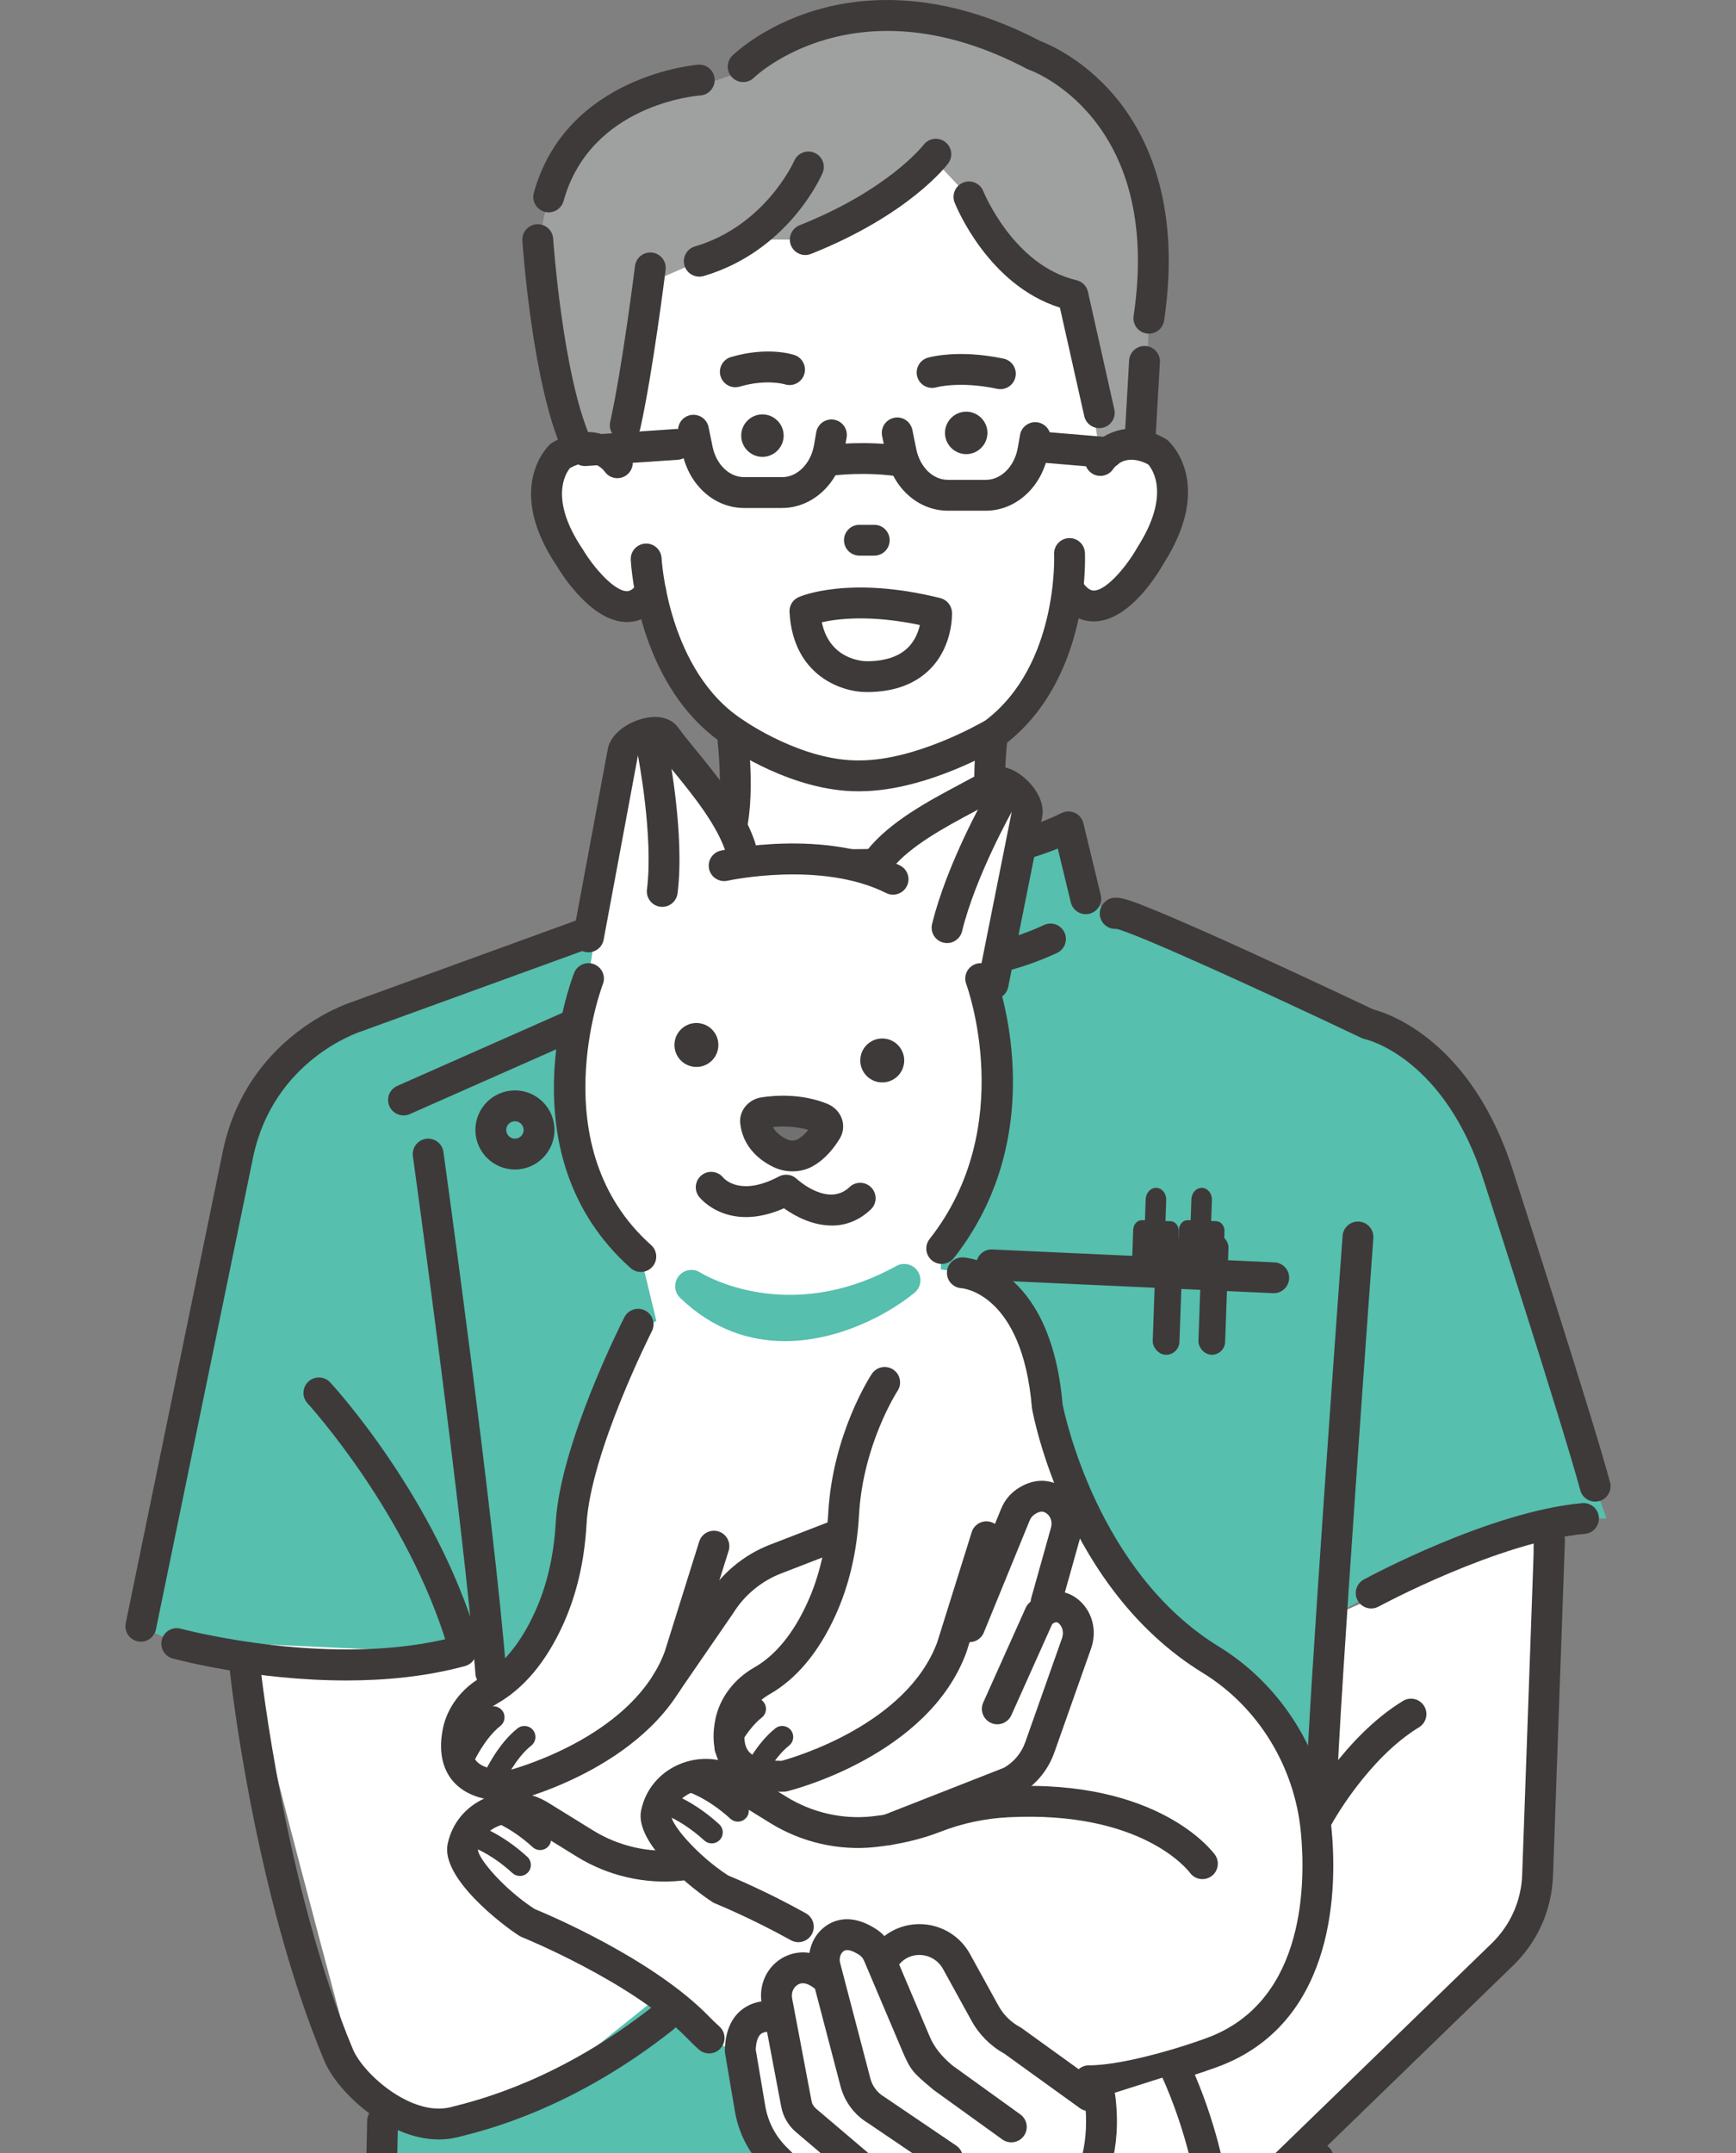
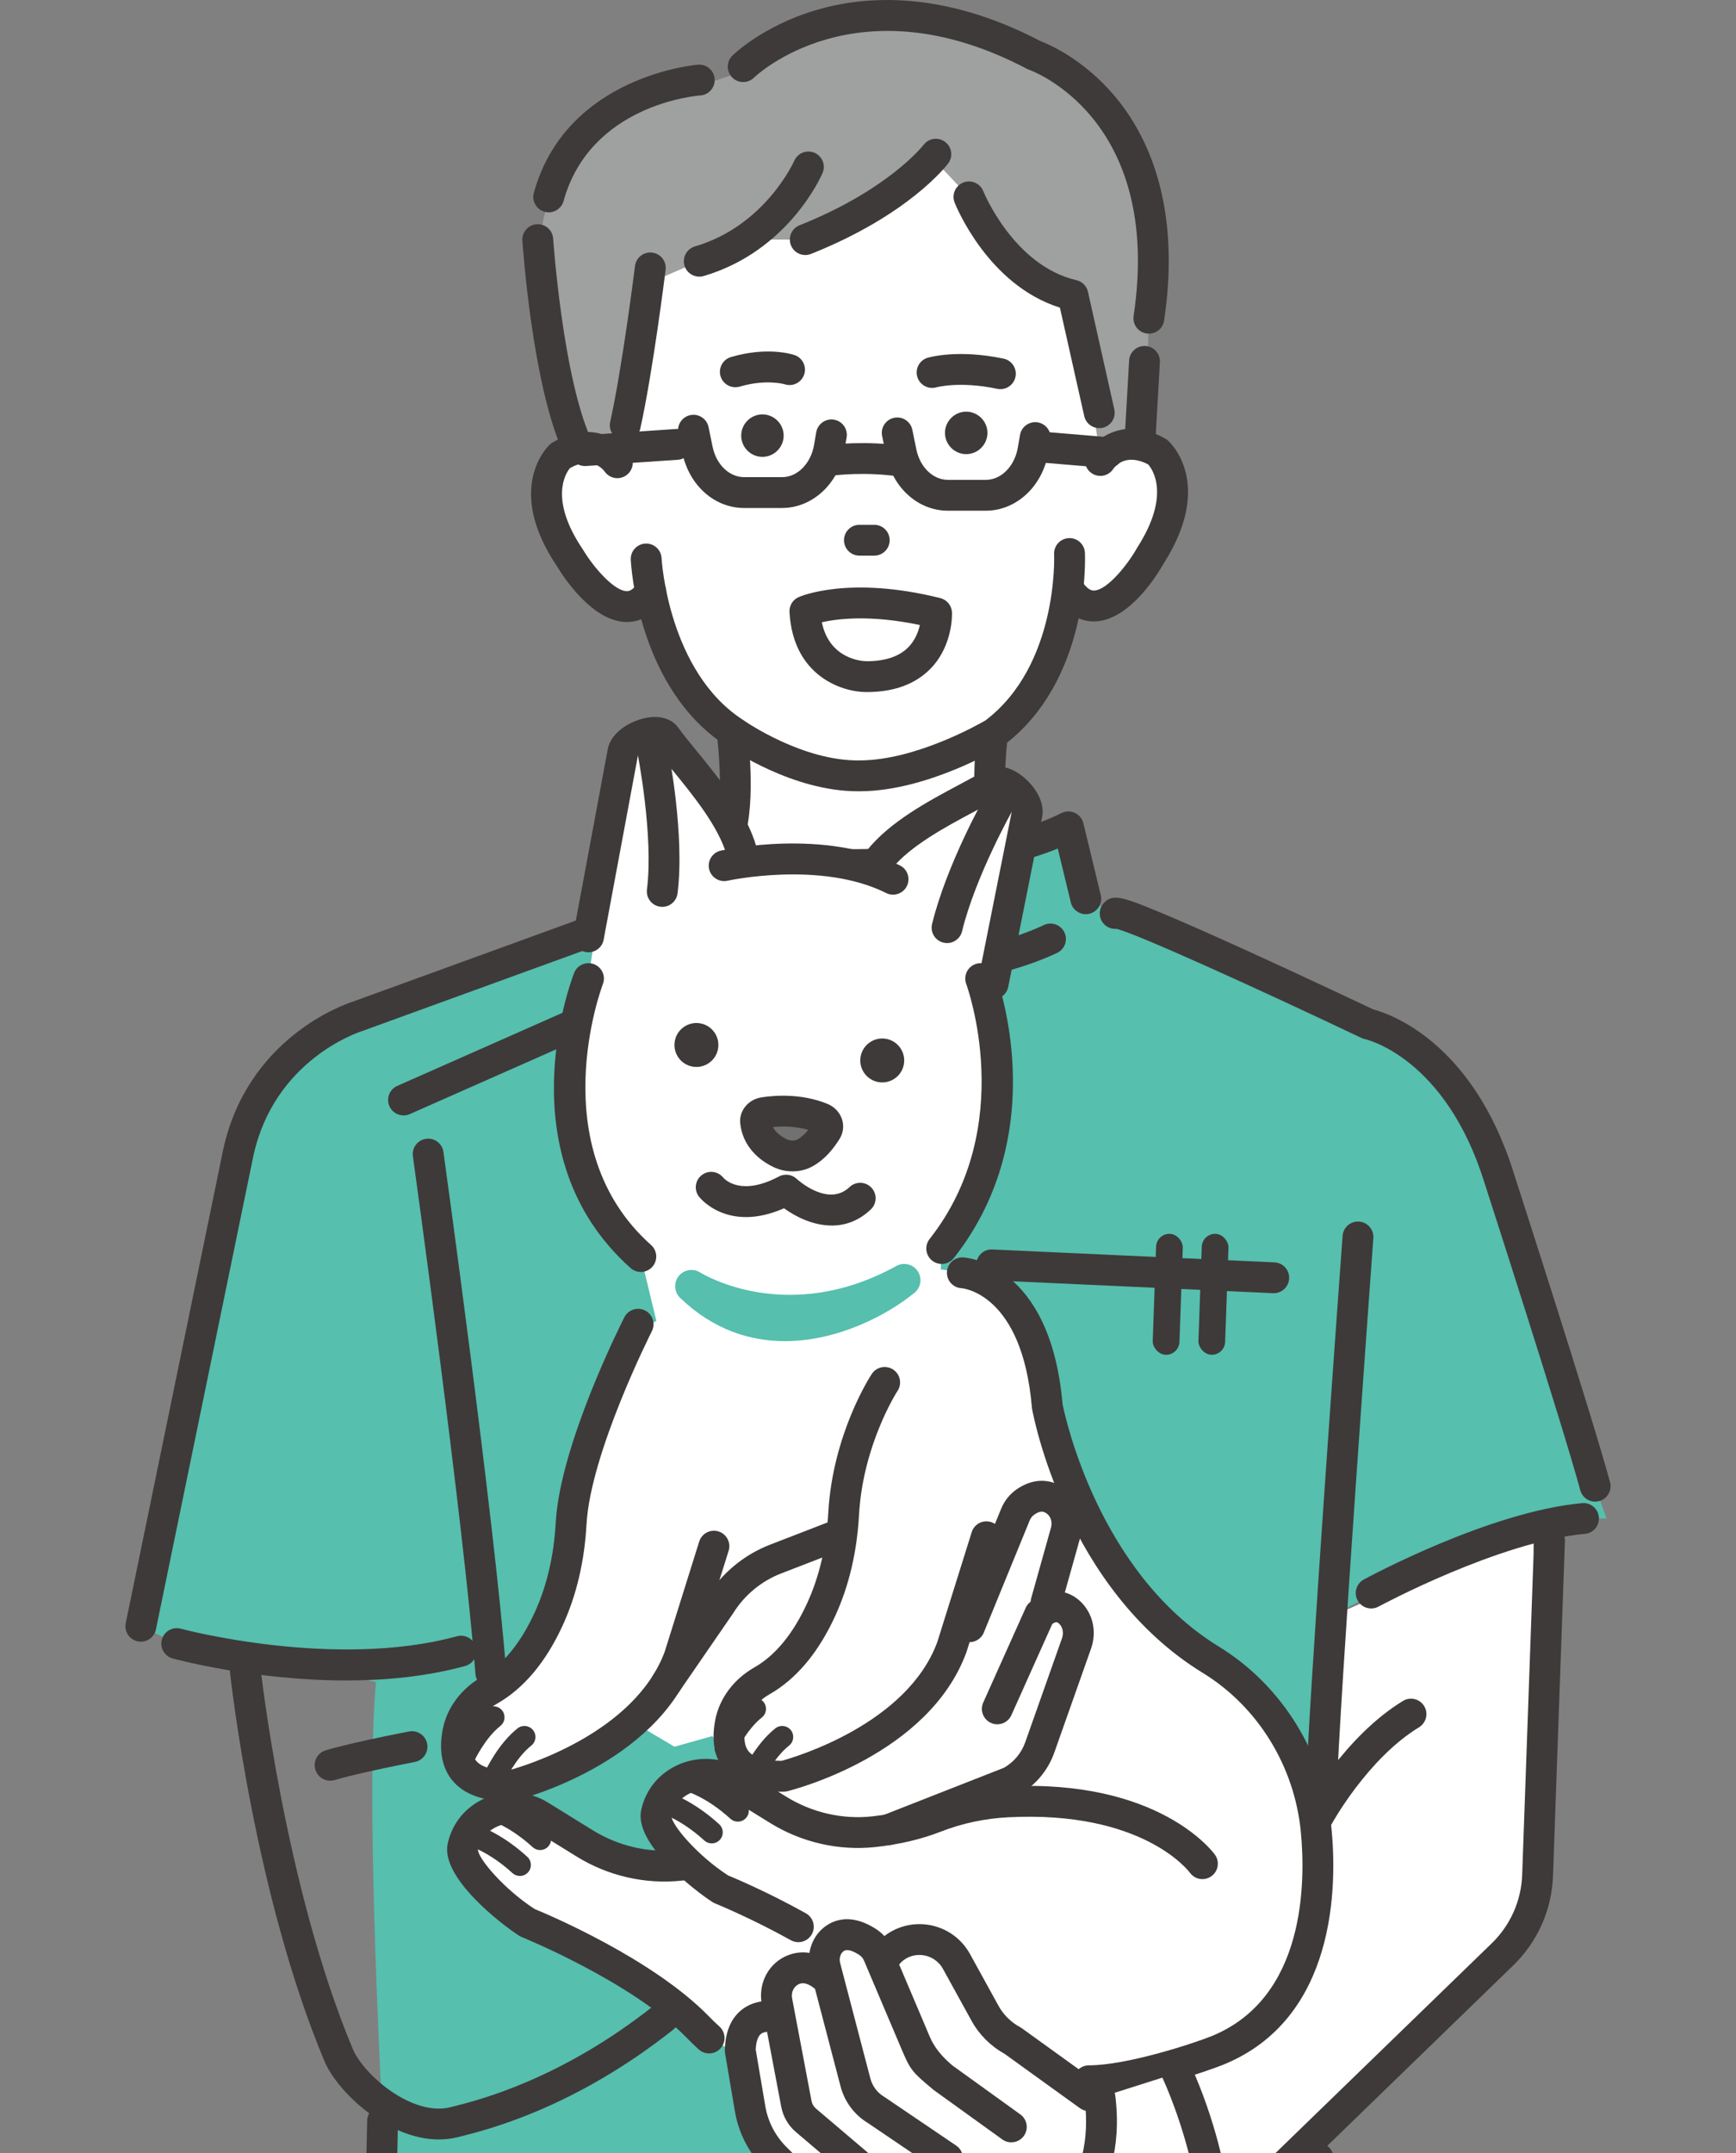
<svg xmlns="http://www.w3.org/2000/svg" id="_レイヤー_1" width="150" height="186" viewBox="0 0 150 186">
  <rect x="0" y="0" width="150" height="186" fill="#808080" stroke="none" />
  <defs>
    <clipPath id="clippath">
      <rect width="150" height="186" style="fill:none; stroke-width:0px;" />
    </clipPath>
  </defs>
  <g style="clip-path:url(#clippath);">
    <path d="M47.165,224.552c-8.041,1.862-14.983,0-14.983,0l1.242-34.615s-2.019-33.297-.937-44.615l-2.369-.599c-8.118,0-14.847-2.731-14.847-2.731l-3.102-1.496,8.419-40.906c1.991-9.188,10.253-11.766,10.253-11.766l21.354-7.763,2.314-1.487,3.257-6.248c1.608.848,3.26,1.495,5.014,1.886l3.415.186s16.782,1.705,26.119-2.965l1.502,6.212,2.54,1.27c.557-.568,21.861,9.555,21.861,9.555,0,0,7.679,1.589,11.318,13.306,0,0,6.738,20.853,8.295,26.62l.981,2.787h-1.987c-7.777.706-22.196,8.644-22.196,8.644l-.072,54.893-.712,13.299.791,15.726c-22.815,6.049-63.924.806-63.924.806h-3.546Z" style="fill:#56bfae; stroke-width:0px;" />
    <path d="M28.53,153.839c-.565,0-1.091-.36-1.276-.926-.229-.703.153-1.458.856-1.688.07-.023,1.781-.576,7.225-1.641.727-.14,1.431.331,1.573,1.058.142.727-.332,1.431-1.058,1.573-5.219,1.022-6.891,1.554-6.907,1.559-.137.044-.276.065-.412.065Z" style="fill:#3e3a39; stroke-width:0px;" />
    <path d="M114.627,139.827l-3.034,22.687-17.954,9.303,8.267,24.066,28.037-27.685s3.338-4.171,3.48-9.241l-.975-26.969-17.821,7.84Z" style="fill:#fff; stroke-width:0px;" />
-     <path d="M21.27,141.992c-.301,1.135,9.437,37.091,9.437,37.091,0,0,.571,7.916,15.588,1.898l27.814-22.312-16.307-17.977-14.208,11.451-2.223-9.23-20.101-.922Z" style="fill:#fff; stroke-width:0px;" />
    <path d="M62.61,56.857c.283.117,1.715,17.685-2.47,24.263l16.739,7.129,10.945-12.444s-3.422-8.369-1.953-21.034l-23.261,2.086Z" style="fill:#fff; stroke-width:0px;" />
    <path d="M63.202,72.766c-.099,0-.201-.011-.301-.035-.717-.166-1.164-.881-.998-1.599.69-2.981-.014-8.162-.022-8.214-.101-.729.408-1.402,1.137-1.502.73-.1,1.401.408,1.502,1.137.032.232.777,5.725-.022,9.18-.143.616-.691,1.032-1.297,1.032Z" style="fill:#3e3a39; stroke-width:0px;" />
    <path d="M85.851,72.098c-.606,0-1.154-.416-1.297-1.032-.802-3.467-.05-8.331-.018-8.537.115-.726.798-1.221,1.523-1.108.727.114,1.223.796,1.109,1.523-.007.045-.703,4.562-.018,7.521.166.717-.281,1.433-.998,1.598-.101.023-.202.035-.301.035Z" style="fill:#3e3a39; stroke-width:0px;" />
    <path d="M54.508,79.906c-.208,0-.418-.049-.615-.151-.653-.34-.906-1.145-.566-1.797l3.257-6.248c.164-.314.446-.55.784-.656s.705-.072,1.018.093c1.594.84,3.126,1.417,4.683,1.765.718.16,1.171.872,1.01,1.59-.16.718-.874,1.17-1.59,1.01-1.392-.31-2.758-.776-4.145-1.415l-2.655,5.092c-.238.456-.702.717-1.183.717Z" style="fill:#3e3a39; stroke-width:0px;" />
    <path d="M93.817,78.978c-.601,0-1.146-.41-1.294-1.02l-1.125-4.651c-9.706,3.944-24.67,2.484-25.336,2.416-.732-.074-1.265-.728-1.191-1.46.074-.732.729-1.264,1.46-1.191.164.016,16.51,1.609,25.388-2.831.363-.181.789-.187,1.157-.017.368.171.638.5.734.895l1.503,6.212c.173.715-.267,1.435-.982,1.608-.105.026-.211.038-.314.038Z" style="fill:#3e3a39; stroke-width:0px;" />
    <path d="M12.171,141.828c-.089,0-.179-.009-.27-.028-.721-.148-1.185-.853-1.036-1.574l8.419-40.906c2.09-9.641,10.434-12.535,11.127-12.759l21.329-7.754c.692-.252,1.456.105,1.707.797.252.692-.105,1.456-.797,1.707l-21.354,7.763c-.019.007-.039.013-.058.02-.304.097-7.553,2.495-9.348,10.777l-8.416,40.892c-.13.63-.685,1.064-1.304,1.064Z" style="fill:#3e3a39; stroke-width:0px;" />
    <path d="M29.899,145.176c-7.862,0-14.579-1.79-14.977-1.898-.71-.193-1.129-.925-.936-1.635.192-.71.925-1.13,1.634-.937.132.036,13.308,3.539,23.864.652.71-.195,1.443.224,1.637.934.194.71-.224,1.443-.934,1.637-3.369.922-6.934,1.248-10.288,1.248Z" style="fill:#3e3a39; stroke-width:0px;" />
    <path d="M137.83,129.729c-.587,0-1.125-.391-1.286-.986-1.53-5.67-8.209-26.349-8.276-26.557-3.371-10.855-10.251-12.397-10.32-12.411-.104-.021-.206-.056-.302-.101-9.079-4.314-19.416-9.005-21.176-9.431-.372.033-.758-.093-1.046-.377-.525-.515-.533-1.359-.018-1.884.758-.772,1.528-.545,5.116.958,1.849.774,4.381,1.894,7.527,3.328,4.89,2.229,9.78,4.544,10.616,4.94,1.265.328,8.578,2.694,12.143,14.173.271.838,6.761,20.936,8.308,26.668.192.711-.229,1.442-.939,1.633-.116.031-.233.046-.348.046ZM97.303,79.854l-0.0 0.0 0-0ZM97.305,79.852q-0.0 0-0.0 0.0 0-0.0 0-0ZM97.307,79.85c-0.0 0-0.0 0-0.0.001,0-0.0 0-0.0 0-.001Z" style="fill:#3e3a39; stroke-width:0px;" />
    <path d="M118.478,138.958c-.473,0-.931-.252-1.172-.697-.351-.647-.111-1.455.536-1.806.442-.24,10.903-5.875,18.862-6.598.733-.067,1.381.474,1.447,1.206.067.733-.474,1.381-1.206,1.447-7.408.673-17.729,6.23-17.832,6.286-.202.109-.42.161-.634.161Z" style="fill:#3e3a39; stroke-width:0px;" />
    <path d="M34.867,96.362c-.511,0-.999-.296-1.219-.794-.298-.673.007-1.46.679-1.757l24.427-10.805,2.824-5.933c.316-.664,1.111-.946,1.776-.63.664.316.947,1.111.63,1.776l-3.036,6.379c-.137.288-.373.517-.664.646l-24.878,11.005c-.175.078-.358.114-.538.114Z" style="fill:#3e3a39; stroke-width:0px;" />
-     <path d="M44.493,101.035c-1.884,0-3.417-1.533-3.417-3.417,0-1.884,1.533-3.417,3.417-3.417s3.417,1.533,3.417,3.417c0,1.884-1.533,3.417-3.417,3.417ZM44.493,96.866c-.415,0-.752.337-.752.752s.337.752.752.752.752-.337.752-.752-.337-.752-.752-.752Z" style="fill:#3e3a39; stroke-width:0px;" />
    <path d="M55.253,95.161c-1.884,0-3.417-1.533-3.417-3.417,0-1.884,1.533-3.417,3.417-3.417,1.884,0,3.417,1.533,3.417,3.417,0,1.884-1.533,3.417-3.417,3.417ZM55.253,90.993c-.415,0-.752.337-.752.752s.337.752.752.752c.415,0,.752-.337.752-.752s-.337-.752-.752-.752Z" style="fill:#3e3a39; stroke-width:0px;" />
    <path d="M75.745,85.241c-5.351,0-9.476-.755-9.796-.816-.723-.136-1.198-.832-1.062-1.556.136-.723.832-1.198,1.555-1.063.141.027,14.159,2.583,23.762-1.893.667-.311,1.46-.022,1.771.645.311.667.022,1.46-.645,1.771-4.928,2.297-10.755,2.913-15.585,2.913Z" style="fill:#3e3a39; stroke-width:0px;" />
-     <path d="M105.094,105.5l-.443-.016.064-1.813c.02-.563-.361-1.034-.85-1.051-.489-.017-.902.425-.922.989l-.064,1.813-.246-.009c-.408-.014-.752.354-.769.824l-.278,7.859c-.017.469.301.862.708.876l2.461.087c.408.014.752-.354.769-.824l.278-7.859c.017-.469-.3-.862-.708-.876Z" style="fill:#3e3a39; stroke-width:0px;" />
    <path d="M114.17,156.229c-.011,0-.022-0-.032-0-.736-.018-1.318-.628-1.3-1.364.168-7.016,3.047-46.424,3.169-48.098.054-.734.69-1.287,1.426-1.232.734.054,1.285.692,1.232,1.426-.03.409-2.996,41.017-3.163,47.967-.017.725-.61,1.301-1.331,1.301Z" style="fill:#3e3a39; stroke-width:0px;" />
    <path d="M42.407,145.848c-.689,0-1.273-.531-1.327-1.229-1.022-13.14-5.361-44.418-5.404-44.733-.101-.729.407-1.402,1.136-1.503.733-.103,1.402.407,1.503,1.136.044.315,4.394,31.673,5.422,44.893.057.734-.491,1.375-1.225,1.432-.035.003-.07.004-.105.004Z" style="fill:#3e3a39; stroke-width:0px;" />
    <path d="M39.688,226.715c-4.503,0-7.655-.825-7.851-.877-.593-.159-1-.702-.987-1.315l.875-41.312c.016-.736.616-1.314,1.36-1.304.736.016,1.319.625,1.304,1.36l-.852,40.215c2.151.408,7.465,1.129,13.327-.229.716-.165,1.433.281,1.599.998.166.717-.281,1.433-.998,1.599-2.803.649-5.468.866-7.778.866Z" style="fill:#3e3a39; stroke-width:0px;" />
    <path d="M85.077,228.012c-17.443,0-33.477-2.004-34.534-2.139-.73-.093-1.246-.76-1.153-1.49.093-.73.761-1.247,1.49-1.153.402.051,39.908,4.988,62.402-.515l-.717-36.225c-.015-.736.57-1.344,1.306-1.359.743-.015,1.344.57,1.359,1.306l.738,37.282c.012.614-.397,1.157-.991,1.314-8.534,2.262-19.469,2.98-29.9,2.98Z" style="fill:#3e3a39; stroke-width:0px;" />
-     <path d="M101.145,105.5l-.443-.016.064-1.813c.02-.563-.361-1.034-.85-1.051-.489-.017-.902.425-.922.989l-.064,1.813-.246-.009c-.408-.014-.752.354-.769.824l-.278,7.859c-.017.469.301.862.708.876l2.461.087c.408.014.752-.354.769-.824l.278-7.859c.017-.469-.3-.862-.708-.876Z" style="fill:#3e3a39; stroke-width:0px;" />
    <polygon points="87.729 109.274 86.701 122.506 110.835 125.297 109.367 110.677 87.729 109.274" style="fill:#56bfae; stroke-width:0px;" />
    <path d="M110.059,111.72c-.021,0-.041-0-.062-.001l-24.374-1.114c-.735-.034-1.304-.657-1.27-1.392.033-.735.659-1.308,1.392-1.27l24.374,1.114c.735.034,1.304.657,1.27,1.392-.033.714-.622,1.272-1.33,1.272Z" style="fill:#3e3a39; stroke-width:0px;" />
    <rect x="103.694" y="106.589" width="2.309" height="10.456" rx="1.155" ry="1.155" transform="translate(4.023 -3.641) rotate(2.028)" style="fill:#3e3a39; stroke-width:0px;" />
    <rect x="99.745" y="106.589" width="2.31" height="10.456" rx="1.155" ry="1.155" transform="translate(4.021 -3.501) rotate(2.028)" style="fill:#3e3a39; stroke-width:0px;" />
    <path d="M100.767,40.087c-2.44-3.004-5.75-1.005-5.75-1.005l-.145-15.502-9.332-9.16-7.214-1.099-5.353,5.365-10.9.141-9.374,5.297.266,16.2s-3.117-2.995-5.479.071c0,0-3.076,6.725,5.973,12.814,0,0,2.45-.616,3.038-1.685,0,0,4.533,16.432,17.846,15.537,13.332.55,17.632-15.722,17.632-15.722.615,1.053,2.89,1.335,2.89,1.335,9.699-6.263,5.904-12.588,5.904-12.588Z" style="fill:#fff; stroke-width:0px;" />
    <path d="M80.575,13.664s-7.045,6.814-10.996,7.036h-5.177l-3.981,1.868-4.192,1.817-2.887,15.592-3.533-1.595s-9.708-22.279,4.215-28.245c0,0,6.564-2.969,10.189-3.931,0,0,6.811-7.467,17.722-4.263,0,0,14.414,2.059,16.751,13.549,0,0,1.366,3.982.581,12.001l-.318,10.262-3.933,1.326-2.113-13.542s-6.954-3.303-9.179-8.529l-3.149-3.347Z" style="fill:#9fa0a0; stroke-width:0px;" />
    <path d="M74.116,68.359c-5.58,0-10.858-3.578-11.326-3.903-7.673-4.93-8.266-15.647-8.288-16.101-.035-.735.533-1.359,1.268-1.394.738-.036,1.359.533,1.394,1.268.005.096.562,9.824,7.085,13.997.017.011.033.022.049.033.049.035,5.09,3.542,10.043,3.433,4.78-.027,10.204-3.102,10.807-3.453,6.316-4.79,5.939-14.26,5.934-14.356-.035-.735.532-1.359,1.267-1.394.737-.035,1.359.532,1.394,1.267.021.448.438,11.045-7.056,16.659-.036.027-.073.052-.112.075-.26.157-6.436,3.834-12.201,3.867-.087.002-.173.003-.26.003ZM85.889,63.348h.004-.004Z" style="fill:#3e3a39; stroke-width:0px;" />
    <path d="M86.44,33.619c-.091,0-.183-.009-.276-.029-3.245-.684-5.234-.134-5.254-.129-.705.201-1.443-.202-1.649-.904-.206-.702.188-1.438.889-1.649.104-.031,2.596-.76,6.563.075.72.151,1.181.858,1.029,1.578-.132.627-.686,1.058-1.302,1.058Z" style="fill:#3e3a39; stroke-width:0px;" />
    <path d="M63.537,33.456c-.576,0-1.107-.376-1.278-.957-.208-.706.196-1.447.902-1.654,3.104-.914,5.247-.253,5.481-.175.698.233,1.075.988.841,1.686-.232.694-.98,1.07-1.674.845-.054-.016-1.619-.469-3.896.2-.125.037-.252.054-.377.054Z" style="fill:#3e3a39; stroke-width:0px;" />
    <path d="M83.51,39.233h0c-1.009.013-1.845-.802-1.858-1.81h0c-.013-1.009.802-1.845,1.81-1.858h0c1.009-.013,1.845.802,1.858,1.81h0c.013,1.009-.802,1.845-1.81,1.858Z" style="fill:#3e3a39; stroke-width:0px;" />
    <path d="M65.902,39.468h0c-1.009.013-1.845-.802-1.858-1.81h0c-.013-1.009.802-1.845,1.81-1.858h0c1.009-.013,1.845.802,1.858,1.81v0c.013,1.009-.802,1.845-1.81,1.858Z" style="fill:#3e3a39; stroke-width:0px;" />
    <path d="M54.026,38.069c-.096,0-.193-.01-.291-.032-.718-.16-1.171-.872-1.011-1.59,1.056-4.75,2.133-13.381,2.144-13.467.091-.73.758-1.25,1.486-1.158.73.091,1.249.756,1.158,1.486-.045.359-1.103,8.843-2.187,13.718-.138.621-.689,1.043-1.299,1.043Z" style="fill:#3e3a39; stroke-width:0px;" />
    <path d="M94.509,53.684c-.88,0-2.084-.341-3.141-1.832-.425-.6-.284-1.432.317-1.858.6-.425,1.432-.284,1.858.317.519.732.886.714,1.006.707,1.142-.059,2.878-2.225,3.692-3.67.012-.022.026-.044.039-.065,2.861-4.476,1.329-6.701.936-7.156-1.998-1.054-2.925.233-3.027.387-.405.615-1.231.785-1.846.38-.615-.405-.785-1.231-.38-1.846.828-1.256,3.299-3.113,6.73-1.149.077.044.149.095.215.153.168.147,4.064,3.678-.363,10.634-.5.885-2.897,4.836-5.855,4.993-.059.003-.119.005-.181.005Z" style="fill:#3e3a39; stroke-width:0px;" />
    <path d="M54.172,53.737c-.031,0-.062-.001-.093-.001-2.941-.08-5.421-3.933-5.941-4.797-4.574-6.782-.794-10.384-.63-10.534.065-.06.136-.113.211-.159,3.358-2.035,5.861-.256,6.715.969.421.604.273,1.434-.33,1.855-.599.418-1.421.275-1.845-.317-.255-.34-1.203-1.33-3.012-.314-.35.424-1.846,2.659,1.119,7.036.014.021.028.043.041.065.842,1.406,2.615,3.502,3.745,3.531.117.003.478.013.97-.72.41-.61,1.238-.773,1.849-.363.611.41.774,1.238.363,1.849-1.046,1.557-2.28,1.899-3.163,1.899Z" style="fill:#3e3a39; stroke-width:0px;" />
    <path d="M69.579,22.033c-.53,0-1.03-.318-1.238-.84-.272-.684.062-1.459.745-1.731,7.696-3.063,10.683-6.905,10.712-6.944.445-.584,1.279-.7,1.864-.259.586.442.706,1.271.267,1.859-.135.18-3.394,4.451-11.857,7.82-.162.064-.328.095-.492.095Z" style="fill:#3e3a39; stroke-width:0px;" />
    <path d="M60.42,23.901c-.576,0-1.107-.376-1.278-.957-.207-.706.197-1.446.903-1.654,6.084-1.787,8.557-7.341,8.581-7.396.292-.673,1.074-.986,1.75-.695.674.29.988,1.07.699,1.746-.117.275-2.959,6.753-10.279,8.903-.125.037-.252.054-.376.054Z" style="fill:#3e3a39; stroke-width:0px;" />
    <path d="M94.983,36.988c-.61,0-1.16-.421-1.299-1.041l-2.102-9.37c-6.218-1.951-8.978-8.776-9.098-9.077-.27-.685.065-1.458.75-1.729.683-.27,1.457.065,1.728.748h0c.025.064,2.623,6.431,8.045,7.686.499.116.887.507.999,1.007l2.277,10.152c.161.718-.29,1.431-1.008,1.592-.098.022-.196.033-.293.033Z" style="fill:#3e3a39; stroke-width:0px;" />
    <path d="M99.27,28.826c-.065,0-.132-.005-.198-.015-.728-.109-1.23-.786-1.121-1.514,2.556-17.147-8.907-21.227-9.023-21.266-.067-.023-.132-.05-.194-.083-14.723-7.749-23.495.67-23.582.756-.523.517-1.367.513-1.884-.01-.518-.523-.513-1.367.01-1.884.105-.104,2.635-2.571,7.218-3.934,4.161-1.238,10.9-1.775,19.398,2.672.633.237,3.712,1.512,6.471,4.811,2.75,3.289,5.715,9.313,4.221,19.332-.099.661-.667,1.136-1.316,1.136Z" style="fill:#3e3a39; stroke-width:0px;" />
    <path d="M98.484,39.714c-.025,0-.051-.001-.077-.002-.735-.042-1.296-.672-1.254-1.406l.409-7.16c.042-.735.666-1.292,1.406-1.254.735.042,1.296.672,1.254,1.406l-.409,7.16c-.041.709-.628,1.256-1.329,1.256Z" style="fill:#3e3a39; stroke-width:0px;" />
    <path d="M75.54,48.002h-1.282c-.736,0-1.332-.596-1.332-1.332s.596-1.332,1.332-1.332h1.282c.736,0,1.332.596,1.332,1.332s-.596,1.332-1.332,1.332Z" style="fill:#3e3a39; stroke-width:0px;" />
    <path d="M47.413,18.344c-.118,0-.238-.016-.357-.049-.709-.197-1.125-.931-.928-1.64,2.815-10.157,14.086-11.06,14.199-11.068.735-.053,1.371.502,1.422,1.236.051.733-.501,1.37-1.234,1.422-.397.03-9.514.804-11.82,9.122-.163.59-.699.977-1.283.977Z" style="fill:#3e3a39; stroke-width:0px;" />
    <path d="M49.811,39.715c-.511,0-.998-.296-1.219-.793-2.606-5.878-3.422-17.634-3.456-18.132-.049-.734.506-1.369,1.24-1.419.734-.048,1.369.506,1.419,1.24.008.117.818,11.784,3.233,17.231.298.673-.005,1.46-.678,1.758-.175.078-.359.115-.539.115Z" style="fill:#3e3a39; stroke-width:0px;" />
    <path d="M67.579,43.887h-3.279c-2.571,0-4.769-1.965-5.345-4.779l-.342-1.674c-.147-.721.318-1.425,1.038-1.573.722-.146,1.425.318,1.573,1.038l.342,1.674c.319,1.559,1.443,2.648,2.734,2.648h3.279c1.321,0,2.481-1.167,2.758-2.776l.19-1.101c.125-.725.815-1.212,1.539-1.087.725.125,1.212.814,1.087,1.539l-.19,1.101c-.498,2.89-2.763,4.988-5.384,4.988Z" style="fill:#3e3a39; stroke-width:0px;" />
    <path d="M85.186,44.12h-3.279c-2.571,0-4.769-1.965-5.345-4.779l-.342-1.675c-.147-.721.318-1.425,1.039-1.572.721-.148,1.425.318,1.572,1.039l.342,1.674c.319,1.559,1.443,2.648,2.734,2.648h3.279c1.321,0,2.48-1.168,2.758-2.776l.19-1.101c.125-.725.813-1.21,1.54-1.087.725.125,1.212.814,1.087,1.54l-.19,1.101c-.498,2.89-2.763,4.988-5.384,4.988Z" style="fill:#3e3a39; stroke-width:0px;" />
    <path d="M77.975,41.193c-.066,0-.133-.005-.2-.015-3.009-.453-5.674-.108-5.701-.105-.729.095-1.399-.416-1.496-1.145-.097-.729.416-1.399,1.145-1.496.124-.016,3.071-.397,6.449.111.728.11,1.229.788,1.119,1.516-.1.66-.668,1.134-1.316,1.134Z" style="fill:#3e3a39; stroke-width:0px;" />
    <path d="M50.546,40.262c-.695,0-1.28-.539-1.328-1.242-.05-.734.505-1.37,1.239-1.42l7.924-.538c.736-.052,1.37.505,1.42,1.239.05.734-.505,1.37-1.239,1.42l-7.924.538c-.031.002-.061.003-.092.003Z" style="fill:#3e3a39; stroke-width:0px;" />
    <path d="M95.735,40.435c-.037,0-.075-.002-.112-.005l-5.294-.442c-.733-.061-1.278-.705-1.217-1.439.061-.733.705-1.278,1.439-1.217l5.294.443c.733.061,1.278.705,1.217,1.439-.058.696-.641,1.222-1.326,1.222Z" style="fill:#3e3a39; stroke-width:0px;" />
-     <path d="M39.993,143.366c-.575,0-1.105-.375-1.277-.954-3.456-11.665-12.055-21.082-12.142-21.176-.499-.541-.465-1.384.076-1.882.541-.499,1.383-.465,1.882.075.37.401,9.101,9.951,12.739,22.227.209.706-.194,1.447-.899,1.656-.126.037-.254.055-.379.055Z" style="fill:#3e3a39; stroke-width:0px;" />
    <path d="M56.175,114.403c-10.571,20.038,8.997,39.981,8.997,39.981,3.155,2.463,5.895,10.079,7.654,16.107,2.607,8.936,17.631,12.815,29.067,7.906,1.232-.529,2.347-1.301,3.591-1.8,7.805-3.134,8.933-11.364,8.239-18.485-.589-6.047-3.923-11.549-9.103-14.725-11.435-7.011-14.132-21.902-14.132-21.902-.945-11.176-7.337-11.527-7.337-11.527l-14.216-2.265-12.761,6.711Z" style="fill:#fff; stroke-width:0px;" />
    <path d="M55.372,108.555l2.093,8.664,23.418.796.487-10.153s7.331-8.852,3.863-21.692l3.527-16.889s.537-2.46-5.609-.548l-7.534,6.349s-8.819-1.897-12.152-.876l-5.939-10.554s-2.608-.865-3.952,2.642l-2.727,18.249s-5.607,16.606,4.524,24.014Z" style="fill:#fff; stroke-width:0px;" />
    <path d="M62.051,90.558c-.155,1.037-1.122,1.751-2.158,1.596-1.037-.155-1.751-1.122-1.596-2.158.155-1.037,1.122-1.751,2.158-1.596,1.037.155,1.751,1.122,1.596,2.158Z" style="fill:#3e3a39; stroke-width:0px;" />
    <path d="M78.108,91.895c-.155,1.037-1.122,1.751-2.158,1.596-1.037-.155-1.751-1.122-1.596-2.158s1.122-1.751,2.158-1.596c1.037.155,1.751,1.122,1.596,2.158Z" style="fill:#3e3a39; stroke-width:0px;" />
    <path d="M65.993,96.12c1.035-.161,3.04-.31,4.977.469.482.194.692.683.452,1.08-.376.622-1.035,1.507-1.939,1.965-.63.319-1.431.301-2.083-.016-.816-.397-1.963-1.215-2.116-2.717-.039-.38.275-.713.709-.781Z" style="fill:#727171; stroke-width:0px;" />
    <path d="M68.478,101.195c-.567,0-1.141-.126-1.66-.378-1.679-.816-2.694-2.159-2.859-3.781-.109-1.075.694-2.055,1.83-2.232,1.162-.181,3.444-.35,5.679.549.616.248,1.084.732,1.283,1.33.186.559.118,1.17-.189,1.676-.481.795-1.302,1.868-2.476,2.464-.49.248-1.046.372-1.608.372ZM66.786,97.364c.215.419.615.773,1.197,1.056.29.141.65.151.898.026.321-.163.651-.451.962-.836-1.132-.323-2.251-.32-3.057-.245ZM66.198,97.437c-0,0-0.0 0-0.0 0.0 0,0,0-0.0 0-0ZM66.198,97.437h-0.0 0ZM65.993,96.12h.004-.004Z" style="fill:#3e3a39; stroke-width:0px;" />
    <path d="M71.868,105.875c-1.574 0-3.075-.726-4.126-1.49-4.826,2.121-7.235-.859-7.34-.994-.453-.58-.35-1.417.229-1.87.574-.448,1.399-.353,1.855.21.163.187,1.566,1.631,4.816-.092.503-.266,1.118-.184,1.534.204.107.099,2.723,2.467,4.571.709.533-.507,1.377-.486,1.884.048.507.533.486,1.377-.048,1.884-1.067,1.014-2.24,1.393-3.375,1.393Z" style="fill:#3e3a39; stroke-width:0px;" />
    <path d="M50.85,82.27c-.081,0-.163-.007-.245-.023-.723-.135-1.201-.83-1.066-1.554l2.974-15.969c.262-1.409,1.833-2.378,3.182-2.681,1.265-.284,2.327.017,2.912.826.403.557.961,1.241,1.552,1.963,1.937,2.371,4.348,5.321,5.205,8.349.201.708-.211,1.445-.919,1.645-.708.199-1.444-.211-1.645-.919-.707-2.496-2.923-5.209-4.705-7.389-.562-.688-1.095-1.341-1.526-1.921-.418-.004-1.248.37-1.448.672l-2.963,15.911c-.119.641-.679,1.089-1.308,1.089Z" style="fill:#3e3a39; stroke-width:0px;" />
    <path d="M55.371,109.887c-.315,0-.632-.111-.886-.338-10.895-9.711-5.128-24.855-4.878-25.494.268-.685,1.042-1.022,1.727-.754.685.269,1.023,1.041.754,1.726-.075.193-5.309,14.084,4.169,22.533.549.49.598,1.332.108,1.881-.263.295-.628.446-.995.446Z" style="fill:#3e3a39; stroke-width:0px;" />
    <path d="M77.165,77.291c-.2,0-.404-.045-.595-.141-5.632-2.817-13.628-1.08-13.708-1.063-.717.159-1.43-.292-1.591-1.009-.161-.718.29-1.43,1.007-1.591.364-.082,8.992-1.967,15.483,1.28.658.329.925,1.13.595,1.788-.233.467-.704.736-1.193.737Z" style="fill:#3e3a39; stroke-width:0px;" />
    <path d="M81.369,109.194c-.288,0-.579-.093-.823-.285-.578-.455-.678-1.293-.223-1.871,7.667-9.74,3.212-21.903,3.166-22.025-.259-.688.087-1.457.774-1.717.687-.26,1.456.085,1.717.772.21.553,5.053,13.672-3.564,24.618-.263.334-.653.508-1.048.508Z" style="fill:#3e3a39; stroke-width:0px;" />
    <path d="M57.224,78.344c-.055,0-.111-.003-.168-.01-.73-.092-1.248-.758-1.156-1.488.581-4.631-.782-11.596-.796-11.666-.143-.722.326-1.423,1.048-1.566.723-.143,1.423.325,1.566,1.047.06.302,1.462,7.454.826,12.517-.085.674-.658,1.167-1.32,1.167Z" style="fill:#3e3a39; stroke-width:0px;" />
    <path d="M85.811,86.33c-.087,0-.174-.009-.262-.026-.722-.144-1.19-.846-1.046-1.567l2.921-14.633c-.067-.356-.69-1.025-1.078-1.181-.621.37-1.365.767-2.148,1.184-2.484,1.325-5.576,2.974-7.19,5.004-.458.576-1.296.672-1.872.214-.576-.458-.672-1.296-.214-1.872,1.958-2.463,5.32-4.256,8.022-5.697.824-.439,1.602-.854,2.189-1.213.852-.521,1.948-.39,3.006.36,1.128.8,2.204,2.299,1.903,3.7l-2.926,14.654c-.126.633-.683,1.072-1.305,1.072ZM87.433,70.063c-.001.002-.001.005-.001.007l.001-.007Z" style="fill:#3e3a39; stroke-width:0px;" />
    <path d="M81.833,81.473c-.105,0-.211-.013-.318-.038-.715-.175-1.153-.896-.978-1.611,1.267-5.18,4.535-10.958,4.673-11.201.364-.639,1.177-.863,1.817-.499.639.364.863,1.177.5,1.817-.032.056-3.224,5.703-4.401,10.517-.149.609-.694,1.016-1.293,1.016Z" style="fill:#3e3a39; stroke-width:0px;" />
    <path d="M79.291,109.811c-.407-.602-1.205-.793-1.841-.442-9.343,5.16-16.655.747-16.962.556-.609-.381-1.407-.242-1.85.324-.444.567-.388,1.377.13,1.877,2.847,2.744,6.02,3.736,9.055,3.736,4.59,0,8.86-2.27,11.194-4.177.562-.46.681-1.272.274-1.873Z" style="fill:#56bfae; stroke-width:0px;" />
    <path d="M84.396,179.988c-14.064,1.474-22.062-2.767-24.081-4.845-4.946-5.088-14.742-9.036-14.742-9.036-2.562-1.632-5.916-4.975-5.588-6.539.62-2.951,4.092-4.298,6.657-2.713l3.891,2.405c2.461,1.521,5.36,2.195,8.236,1.884,2.35-.253,4.129-.783,5.318-1.248,2.007-.784,4.134-1.226,6.286-1.333,12.501-.626,16.803,5.343,16.803,5.343l.786,10.101-3.568,5.981Z" style="fill:#fff; stroke-width:0px;" />
    <path d="M61.271,177.397c-.316,0-.633-.112-.887-.339-.433-.387-.775-.731-1.024-.987-4.688-4.824-14.19-8.691-14.285-8.729-.076-.03-.149-.068-.218-.112-1.461-.931-6.792-5.005-6.176-7.936.376-1.789,1.571-3.235,3.279-3.967,1.754-.752,3.766-.604,5.383.395l3.891,2.405c2.212,1.368,4.837,1.969,7.392,1.693,2.28-.246,3.965-.769,4.976-1.164,2.119-.828,4.374-1.306,6.705-1.423,13.071-.653,17.758,5.627,17.95,5.894.43.597.295,1.43-.302,1.86-.594.429-1.423.296-1.854-.294-.173-.232-4.163-5.376-15.661-4.799-2.043.102-4.017.521-5.868,1.244-1.667.651-3.624,1.112-5.66,1.331-3.14.34-6.366-.398-9.079-2.076l-3.891-2.405c-.878-.543-1.975-.622-2.932-.212-.889.381-1.512,1.121-1.714,2.034.051.799,2.275,3.411,4.894,5.109,1.198.493,10.237,4.312,15.081,9.295.218.225.517.525.888.857.549.49.597,1.332.106,1.881-.263.295-.628.445-.994.445Z" style="fill:#3e3a39; stroke-width:0px;" />
    <path d="M44.92,162.066c-.229,0-.46-.082-.642-.249-2.011-1.839-3.736-2.355-3.754-2.36-.503-.146-.795-.672-.652-1.176.144-.504.665-.797,1.17-.656.087.024,2.15.62,4.52,2.787.388.355.415.957.06,1.345-.188.205-.445.309-.703.309Z" style="fill:#3e3a39; stroke-width:0px;" />
    <path d="M46.669,159.828c-.229,0-.46-.082-.642-.249-2.011-1.839-3.736-2.355-3.754-2.36-.503-.146-.795-.672-.652-1.176.144-.504.665-.797,1.17-.656.087.024,2.15.62,4.52,2.787.388.355.415.957.06,1.345-.188.205-.445.309-.703.309Z" style="fill:#3e3a39; stroke-width:0px;" />
    <path d="M37.925,184.83c-4.419,0-8.77-4.088-9.897-6.779-6.031-14.395-8.09-32.953-8.174-33.736-.079-.732.45-1.389,1.181-1.468.733-.077,1.389.45,1.468,1.181.02.188,2.104,18.962,7.983,32.992.929,2.217,5.133,5.862,8.445,5.022l.19-.048c2.307-.581,9.329-2.351,17.39-8.735.577-.457,1.415-.359,1.872.217.457.577.36,1.415-.217,1.872-8.509,6.74-15.949,8.614-18.393,9.23l-.186.047c-.55.139-1.106.204-1.66.204Z" style="fill:#3e3a39; stroke-width:0px;" />
    <path d="M105.87,193.403c-.348,0-.695-.135-.957-.405-.512-.528-.499-1.372.029-1.884l23.947-23.225c1.612-1.563,2.548-3.66,2.635-5.904l1.03-28.945c.026-.736.653-1.305,1.379-1.284.736.026,1.31.644,1.284,1.379l-1.03,28.95c-.114,2.936-1.337,5.675-3.443,7.717l-23.947,23.225c-.259.251-.593.376-.927.376Z" style="fill:#3e3a39; stroke-width:0px;" />
    <path d="M113.895,158.275c-.214,0-.431-.052-.633-.161-.647-.35-.888-1.158-.538-1.805.137-.255,3.426-6.268,8.5-9.363.628-.383,1.448-.184,1.831.444.383.628.185,1.448-.444,1.831-4.45,2.715-7.514,8.3-7.544,8.356-.241.445-.7.698-1.173.698Z" style="fill:#3e3a39; stroke-width:0px;" />
    <path d="M94.089,181.09c-.736,0-1.332-.596-1.332-1.332s.596-1.332,1.332-1.332c3.253,0,8.954-1.863,10.553-2.505,8.233-3.306,8.166-13.465,7.756-17.68-.553-5.676-3.721-10.805-8.473-13.718-11.808-7.24-14.632-22.168-14.746-22.8-.008-.042-.013-.083-.017-.125-.837-9.907-6.03-10.306-6.083-10.309-.735-.04-1.298-.669-1.257-1.403.04-.735.67-1.297,1.403-1.257.308.017,7.533.553,8.586,12.674.193.972,3.068,14.549,13.507,20.95,5.46,3.348,9.099,9.229,9.732,15.732.469,4.812.49,16.434-9.415,20.411-1.332.535-7.574,2.697-11.546,2.697Z" style="fill:#3e3a39; stroke-width:0px;" />
    <path d="M74.862,59.787c-2.184,0-6.345-1.44-6.645-6.912-.03-.552.284-1.066.79-1.29.175-.077,4.369-1.877,12.24.085.572.143.982.644,1.009,1.232.005.114.105,2.814-1.812,4.821-1.309,1.37-3.179,2.065-5.559,2.065h-.023ZM71.009,53.756c.674,3.227,3.515,3.363,3.875,3.367,1.613-0,2.83-.412,3.618-1.224.576-.594.849-1.325.978-1.903-4.258-.898-7.107-.547-8.47-.24Z" style="fill:#3e3a39; stroke-width:0px;" />
    <polygon points="67.25 173.5 63.57 175.369 65.41 184.106 72.782 192.071 87.98 197.989 99.499 183.501 87.496 176.292 80.68 167.56 76.558 169.002 74.109 167.135 70.648 169.002 67.089 170.881 67.25 173.5" style="fill:#fff; stroke-width:0px;" />
    <path d="M95.044,181.202c1.024,8.239-4.129,11.868-6.225,12.988-1.127.602-2.203,1.302-3.145,2.165-9.958,9.133,1.709,22.645,1.709,22.645-1.678-5.803,6.131-9.776,9.457-11.179,2.278-.961,4.302-2.485,5.697-4.526,6.3-9.214-.824-24.213-.824-24.213l-6.669,2.119Z" style="fill:#fff; stroke-width:0px;" />
    <path d="M87.383,220.334c-.377,0-.749-.16-1.009-.462-.125-.146-3.094-3.615-4.83-8.306-2.391-6.463-1.274-12.062,3.229-16.192.936-.859,2.054-1.63,3.418-2.359,1.967-1.051,6.445-4.291,5.531-11.649-.091-.73.428-1.396,1.158-1.486.729-.093,1.396.428,1.486,1.158,1.149,9.25-5.006,13.305-6.919,14.328-1.164.622-2.103,1.267-2.872,1.972-6.281,5.76-2.989,13.517-.368,17.746,1.549-4.384,7.239-7.276,10.115-8.49,2.157-.91,3.926-2.31,5.115-4.05,5.788-8.467-.861-22.747-.929-22.89-.315-.665-.032-1.459.633-1.774.665-.316,1.459-.032,1.774.632.304.641,7.376,15.802.721,25.537-1.479,2.163-3.65,3.892-6.279,5.001-2.397,1.011-10.109,4.692-8.695,9.582.174.601-.094,1.243-.645,1.541-.2.109-.419.161-.635.161Z" style="fill:#3e3a39; stroke-width:0px;" />
    <path d="M81.873,187.796c-.257,0-.517-.074-.746-.229l-6.13-4.153c-1.18-.715-2.021-1.843-2.371-3.179l-2.606-9.953c-.328-1.252-.003-2.583.847-3.472.578-.605,2.204-1.833,4.806-.172.64.409,1.136.997,1.435,1.702l3.238,7.635q.545,1.286,1.925,2.443l.035.029,5.856,4.219c.597.43.732,1.263.302,1.86-.43.597-1.263.733-1.86.302l-5.895-4.247c-.027-.019-.052-.039-.077-.06l-.072-.061c-1.74-1.459-1.891-1.613-2.667-3.446l-3.238-7.634c-.086-.204-.234-.38-.416-.496-1.036-.662-1.323-.361-1.446-.233-.216.226-.291.592-.195.956l2.606,9.953c.175.669.599,1.232,1.193,1.586.022.013.044.027.065.042l6.16,4.173c.609.413.768,1.241.356,1.85-.258.38-.677.585-1.104.585Z" style="fill:#3e3a39; stroke-width:0px;" />
    <path d="M76.485,190.325c-.305,0-.611-.104-.862-.317l-6.846-5.813c-.661-.561-1.114-1.34-1.275-2.192l-1.679-8.874c-.344-1.82.625-3.598,2.306-4.229.903-.339,2.317-.474,3.927.812.575.459.669,1.297.21,1.872-.459.575-1.297.669-1.873.21-.765-.611-1.174-.458-1.327-.399-.457.171-.725.704-.624,1.238l1.679,8.874c.048.255.184.488.382.656l6.845,5.812c.561.476.63,1.317.153,1.878-.264.31-.639.47-1.016.47Z" style="fill:#3e3a39; stroke-width:0px;" />
    <path d="M94.088,182.379c-.27,0-.542-.082-.778-.252l-6.526-4.706c-1.199-.665-2.181-1.65-2.844-2.853l-2.463-4.473c-.382-.695-1.085-1.142-1.88-1.197-.787-.057-1.505.274-1.971.899l-.033.046c-.411.603-1.23.762-1.838.358-.607-.404-.777-1.222-.381-1.834,0,0,.039-.06.117-.164,1.002-1.345,2.608-2.077,4.29-1.964,1.703.117,3.21,1.078,4.031,2.57l2.463,4.473c.429.779,1.07,1.414,1.853,1.836.051.027.1.058.148.092l6.593,4.754c.597.43.732,1.263.301,1.86-.26.361-.668.553-1.082.553Z" style="fill:#3e3a39; stroke-width:0px;" />
    <path d="M85.676,197.688c-.053,0-.106-.003-.16-.01-3.712-.444-9.623-2.713-11.992-3.668-.839-.338-1.591-.833-2.235-1.472l-5.19-5.141c-1.378-1.365-2.278-3.098-2.602-5.011l-.847-5.006c-.014-.082-.02-.166-.019-.249.033-1.645.56-2.852,1.567-3.587,1.472-1.074,3.28-.579,3.482-.519.705.21,1.106.952.896,1.657-.209.702-.944,1.102-1.646.9-.195-.053-.819-.142-1.167.119-.271.203-.434.685-.464,1.365l.825,4.875c.23,1.36.87,2.592,1.85,3.563l5.19,5.141c.392.388.848.689,1.356.894,2.27.915,7.917,3.088,11.311,3.493.731.087,1.252.751,1.165,1.481-.081.677-.656,1.175-1.321,1.175Z" style="fill:#3e3a39; stroke-width:0px;" />
    <polygon points="55.253 149.106 65.281 135.565 75.49 131.183 73.352 146.679 58.275 150.9 55.253 149.106" style="fill:#fff; stroke-width:0px;" />
    <path d="M55.136,114.403s-5.426,10.664-5.788,17.214c-.157,2.832-.745,5.633-1.923,8.213-1.078,2.363-2.712,4.813-5.136,6.195-1.372.783-2.417,2.06-2.723,3.61-.427,2.163.017,4.736,4.607,4.63,0,0,11.478-2.835,14.529-11.157l2.985-9.531-.934-13.868-5.616-5.306Z" style="fill:#fff; stroke-width:0px;" />
    <path d="M43.908,155.601c-2.203,0-3.815-.59-4.796-1.755-.641-.762-1.31-2.156-.853-4.468.366-1.853,1.594-3.497,3.37-4.51,1.823-1.04,3.366-2.921,4.584-5.591,1.04-2.278,1.647-4.88,1.804-7.734.374-6.753,5.705-17.299,5.932-17.745.334-.656,1.136-.916,1.791-.583.656.333.917,1.136.584,1.791-.053.104-5.303,10.492-5.646,16.683-.176,3.186-.863,6.111-2.041,8.693-1.455,3.189-3.369,5.477-5.688,6.799-1.103.629-1.86,1.617-2.076,2.711-.139.704-.204,1.664.278,2.236.454.54,1.435.809,2.837.805,1.254-.345,10.839-3.194,13.452-10.257l2.975-9.5c.22-.702.967-1.093,1.67-.873.702.22,1.093.967.873,1.67l-2.985,9.531c-.006.02-.013.041-.021.061-3.258,8.885-14.964,11.869-15.461,11.992-.094.023-.191.036-.289.039-.1.002-.199.004-.296.004Z" style="fill:#3e3a39; stroke-width:0px;" />
    <path d="M42.771,154.406c-.133,0-.269-.028-.398-.088-.477-.22-.686-.784-.466-1.261.045-.098,1.12-2.409,2.817-3.746.413-.325,1.011-.255,1.337.158.325.413.254,1.011-.158,1.337-1.333,1.051-2.257,3.028-2.267,3.048-.161.348-.505.553-.865.553Z" style="fill:#3e3a39; stroke-width:0px;" />
    <path d="M40.1,152.708c-.133,0-.269-.028-.398-.088-.477-.22-.686-.784-.466-1.261.045-.098,1.12-2.409,2.817-3.746.413-.325,1.011-.254,1.337.158.325.413.254,1.011-.158,1.337-1.333,1.05-2.257,3.028-2.267,3.048-.161.348-.505.553-.865.553Z" style="fill:#3e3a39; stroke-width:0px;" />
    <path d="M57.561,146.759c-.261,0-.524-.076-.754-.235-.606-.417-.759-1.247-.342-1.853l4.657-6.765c1.266-2.015,3.184-3.597,5.404-4.456l5.547-2.146c.687-.265,1.458.076,1.723.762.266.686-.076,1.458-.762,1.723l-5.547,2.146c-1.695.656-3.159,1.866-4.121,3.408-.01.017-.021.033-.033.05l-4.673,6.789c-.258.376-.675.577-1.099.577Z" style="fill:#3e3a39; stroke-width:0px;" />
    <path d="M65.372,154.777l8.738,3.893,13.87-4.401,5.415-13.227s.441-1.177-2.049-2.23l.73-7.931s-2.691-2.807-4.096,0l-9.145,16.527-13.463,7.368Z" style="fill:#fff; stroke-width:0px;" />
    <path d="M76.44,119.431s-3.183,4.822-3.546,11.373c-.157,2.831-.745,5.633-1.923,8.213-1.078,2.363-2.712,4.813-5.136,6.195-1.372.783-2.417,2.06-2.723,3.61-.427,2.163.017,4.736,4.607,4.63,0,0,11.478-2.835,14.529-11.157l2.985-9.531-1.212-11.155-7.581-2.177Z" style="fill:#fff; stroke-width:0px;" />
    <path d="M67.454,154.787c-2.203,0-3.815-.59-4.795-1.755-.641-.762-1.31-2.156-.853-4.469.366-1.853,1.594-3.497,3.37-4.51,1.824-1.04,3.366-2.921,4.584-5.591,1.039-2.278,1.646-4.88,1.804-7.734.378-6.831,3.626-11.824,3.764-12.033.405-.614,1.231-.783,1.846-.378.614.405.783,1.231.378,1.845-.058.089-2.993,4.657-3.328,10.713-.176,3.187-.863,6.111-2.041,8.693-1.455,3.189-3.369,5.477-5.688,6.8-1.103.629-1.86,1.617-2.076,2.711-.139.704-.204,1.664.278,2.237.455.54,1.426.809,2.837.805,1.255-.345,10.839-3.194,13.452-10.257l2.975-9.5c.22-.702.967-1.093,1.67-.873.702.22,1.093.967.873,1.67l-2.985,9.531c-.006.02-.013.041-.021.061-3.258,8.885-14.964,11.869-15.461,11.992-.094.023-.191.036-.289.039-.1.002-.199.004-.296.004Z" style="fill:#3e3a39; stroke-width:0px;" />
    <path d="M65.045,154.406c-.133,0-.269-.028-.398-.088-.477-.22-.686-.784-.466-1.261.045-.098,1.12-2.409,2.817-3.746.413-.325,1.011-.255,1.337.158.325.413.254,1.011-.158,1.337-1.333,1.051-2.257,3.028-2.267,3.048-.161.348-.505.553-.865.553Z" style="fill:#3e3a39; stroke-width:0px;" />
    <path d="M62.692,151.979c-.133,0-.269-.028-.398-.088-.477-.22-.685-.784-.466-1.261.045-.098,1.12-2.409,2.817-3.746.413-.325,1.011-.255,1.337.158.325.413.254,1.011-.158,1.337-1.333,1.051-2.257,3.028-2.267,3.048-.161.348-.505.553-.865.553Z" style="fill:#3e3a39; stroke-width:0px;" />
    <path d="M81.652,165.305c-2.743-.865-3.663-.261-6.161-.261-7.096,0-13.2-1.839-13.2-1.839-2.562-1.632-5.916-4.975-5.588-6.539.62-2.951,4.092-4.298,6.657-2.713l3.891,2.405c2.461,1.521,5.36,2.194,8.236,1.884,2.35-.253,4.129-.783,5.318-1.247,2.007-.784,4.134-1.226,6.286-1.333,12.501-.626,16.803,5.343,16.803,5.343l.786,10.101-23.029-5.801Z" style="fill:#fff; stroke-width:0px;" />
    <path d="M68.981,167.786c-.219,0-.442-.054-.647-.168-3.47-1.931-6.512-3.164-6.542-3.176-.076-.03-.149-.068-.218-.112-1.461-.931-6.792-5.006-6.176-7.936.376-1.789,1.571-3.235,3.279-3.967,1.754-.752,3.766-.605,5.383.395l3.891,2.405c2.212,1.367,4.837,1.969,7.393,1.693,2.279-.246,3.964-.768,4.977-1.164,2.119-.828,4.374-1.307,6.704-1.423,13.072-.653,17.758,5.627,17.951,5.894.43.597.295,1.43-.302,1.86-.595.429-1.423.296-1.855-.295-.179-.238-4.168-5.372-15.661-4.798-2.043.102-4.017.521-5.868,1.244-1.692.661-3.597,1.109-5.66,1.331-3.141.34-6.365-.398-9.079-2.076l-3.891-2.405c-.879-.543-1.975-.623-2.932-.212-.889.381-1.512,1.121-1.714,2.034.051.798,2.275,3.411,4.894,5.109.615.254,3.451,1.45,6.722,3.271.643.358.874,1.169.516,1.812-.244.438-.698.685-1.165.685Z" style="fill:#3e3a39; stroke-width:0px;" />
    <path d="M76.748,159.407c-.532,0-1.035-.321-1.241-.846-.269-.685.069-1.458.754-1.727l10.492-4.117c.855-.492,1.504-1.272,1.834-2.204l3.172-8.973c.157-.443.079-.92-.197-1.214-.163-.173-.271-.286-.639-.033l-3.535,7.883c-.301.671-1.089.972-1.761.67-.671-.301-.972-1.089-.67-1.761l3.672-8.188c.083-.185.206-.348.361-.477,1.833-1.531,3.533-.962,4.513.08.967,1.028,1.262,2.533.769,3.928l-3.172,8.973c-.556,1.574-1.668,2.885-3.131,3.69-.05.028-.102.052-.156.073l-10.578,4.151c-.16.063-.324.092-.486.092Z" style="fill:#3e3a39; stroke-width:0px;" />
    <path d="M83.77,141.868c-.168,0-.339-.032-.504-.1-.681-.279-1.007-1.057-.728-1.738l3.962-9.677c.282-.689.74-1.268,1.326-1.677,1.403-.98,2.941-.998,4.219-.047,1.224.909,1.758,2.546,1.33,4.071l-1.708,6.087c-.199.708-.934,1.123-1.643.923-.708-.199-1.122-.934-.923-1.643l1.708-6.087c.132-.47-.01-.957-.354-1.213-.248-.184-.518-.315-1.103.093-.163.114-.3.292-.386.503l-3.961,9.677c-.211.516-.709.828-1.234.828Z" style="fill:#3e3a39; stroke-width:0px;" />
    <path d="M61.499,159.253c-.229,0-.459-.082-.642-.249-2.011-1.838-3.736-2.355-3.754-2.36-.503-.146-.795-.672-.652-1.176.144-.504.666-.797,1.17-.656.087.024,2.15.62,4.52,2.787.388.355.415.957.06,1.344-.188.205-.445.309-.702.309Z" style="fill:#3e3a39; stroke-width:0px;" />
    <path d="M63.753,157.374c-.229,0-.46-.082-.642-.249-2.011-1.838-3.736-2.355-3.754-2.36-.503-.146-.795-.672-.652-1.176.144-.504.666-.797,1.17-.656.087.024,2.15.62,4.52,2.787.388.355.415.957.06,1.344-.188.205-.445.309-.702.309Z" style="fill:#3e3a39; stroke-width:0px;" />
  </g>
</svg>